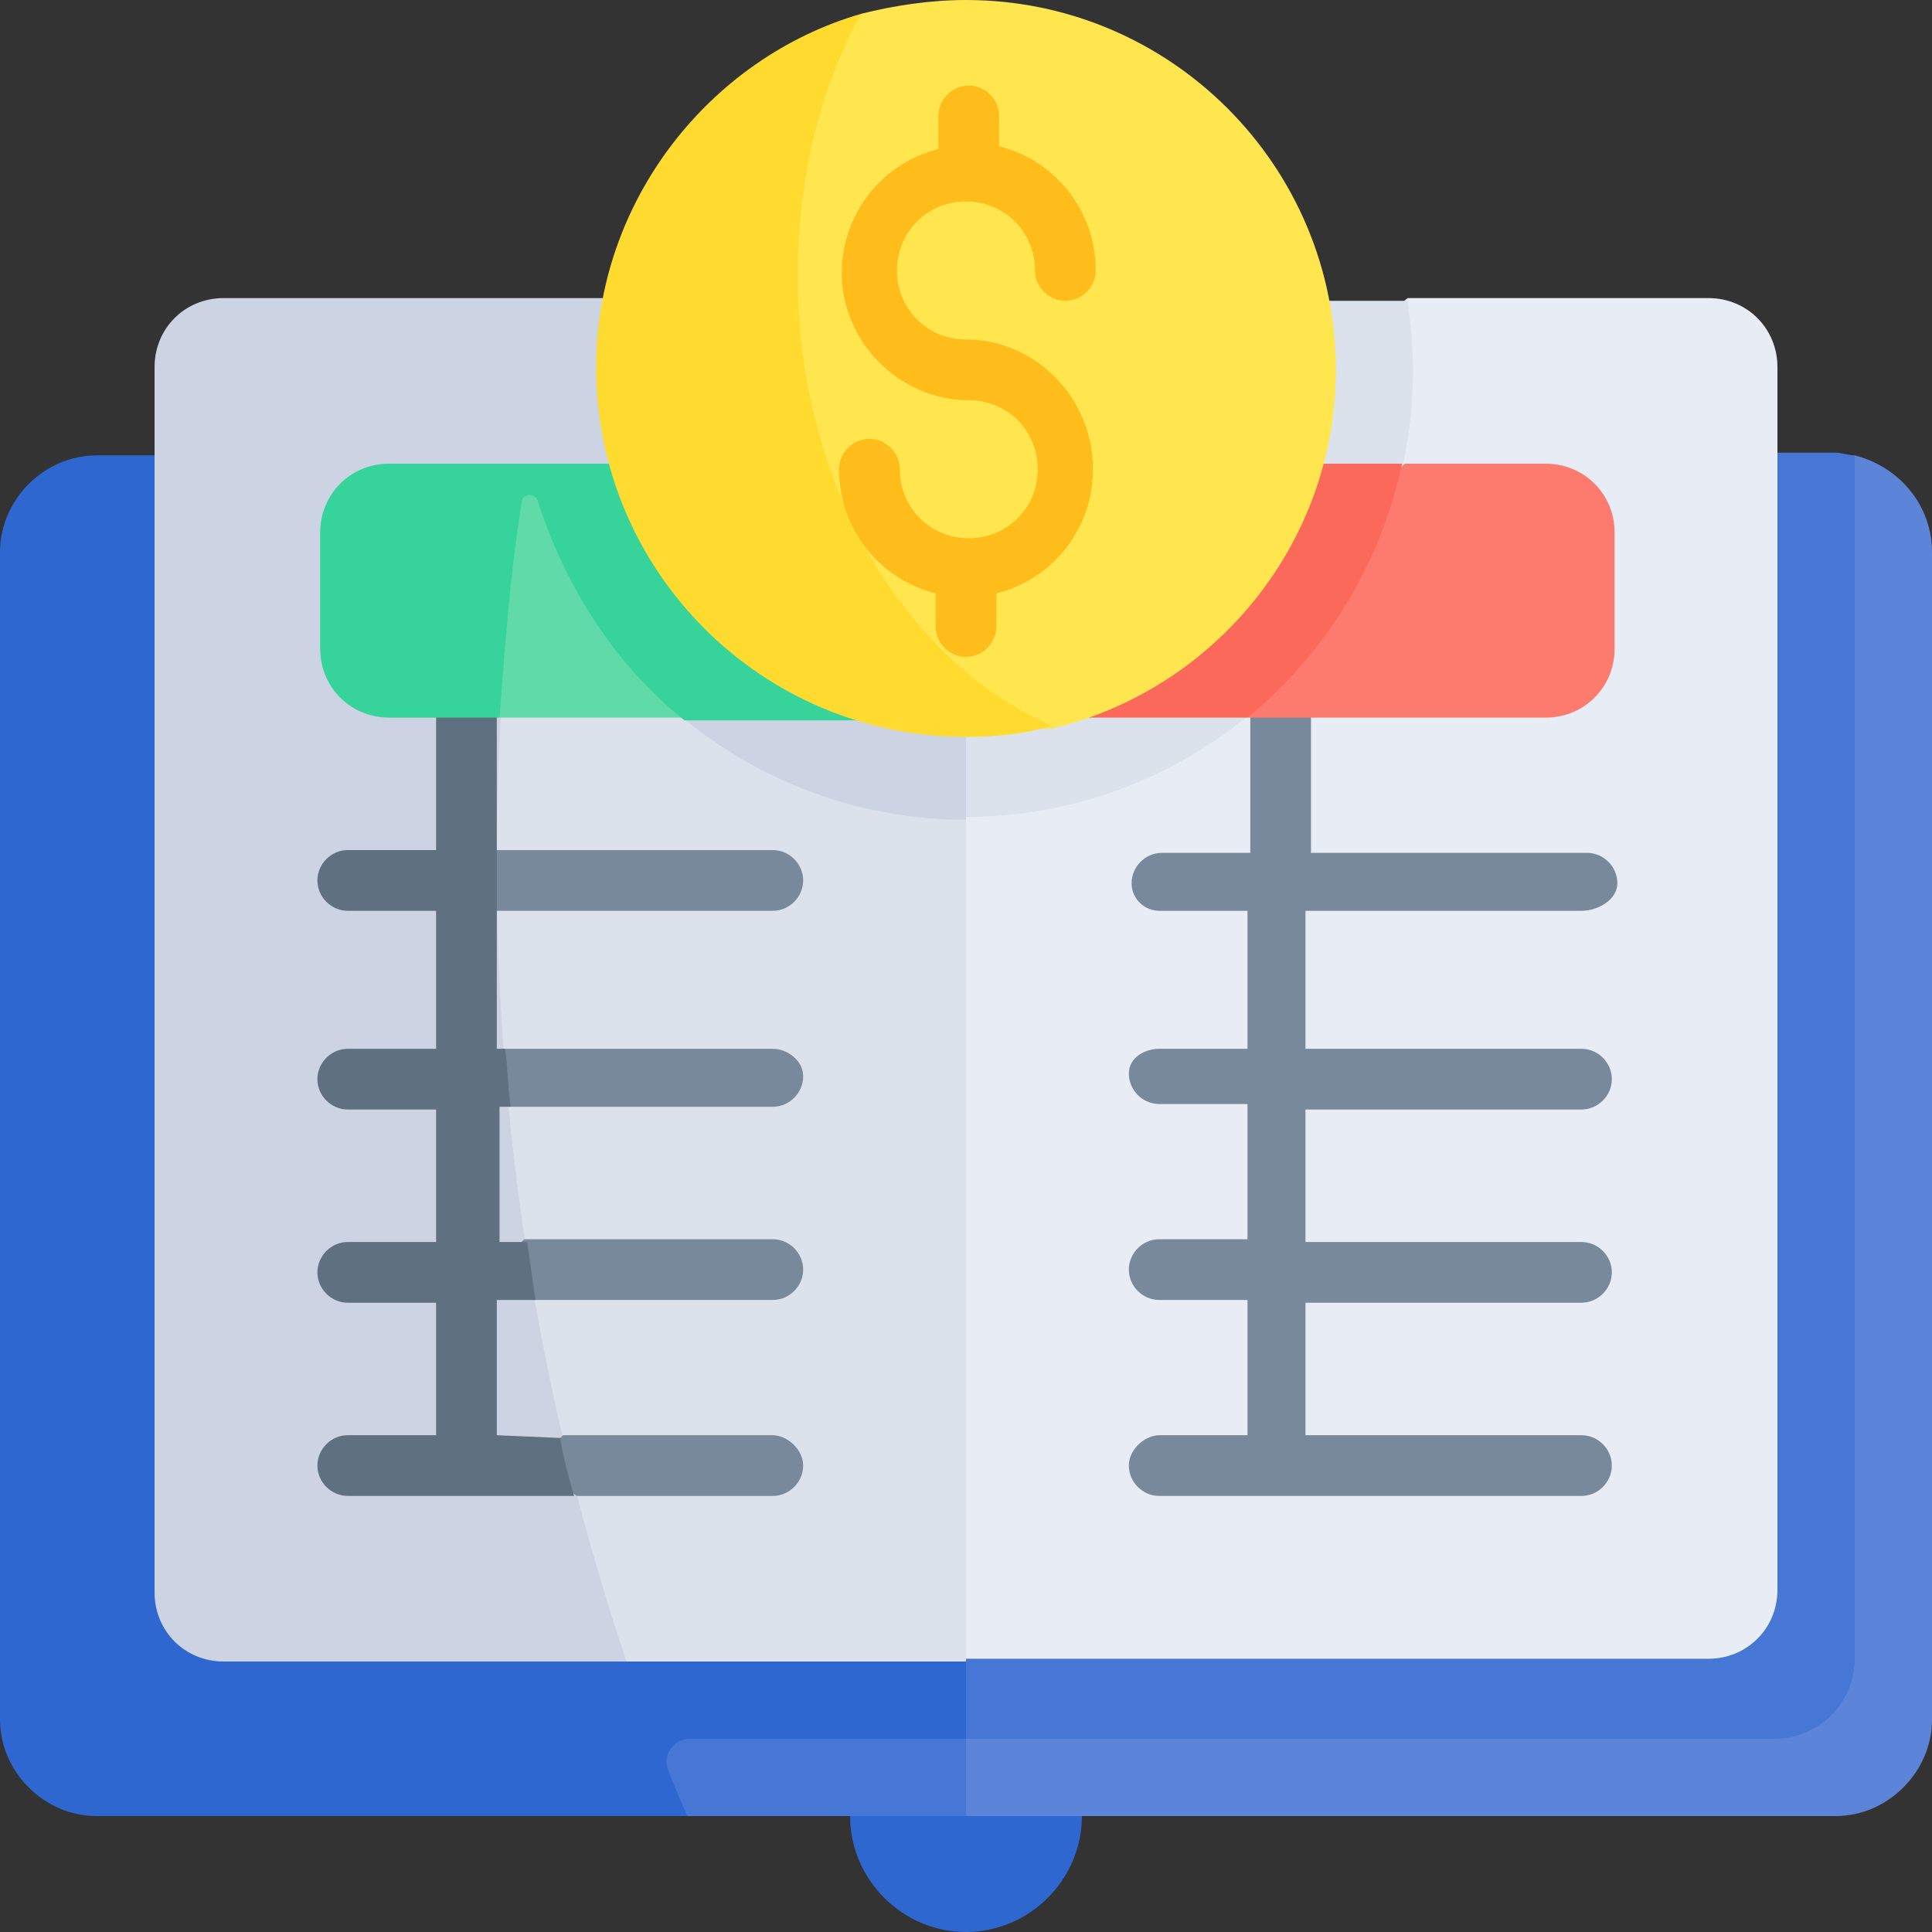
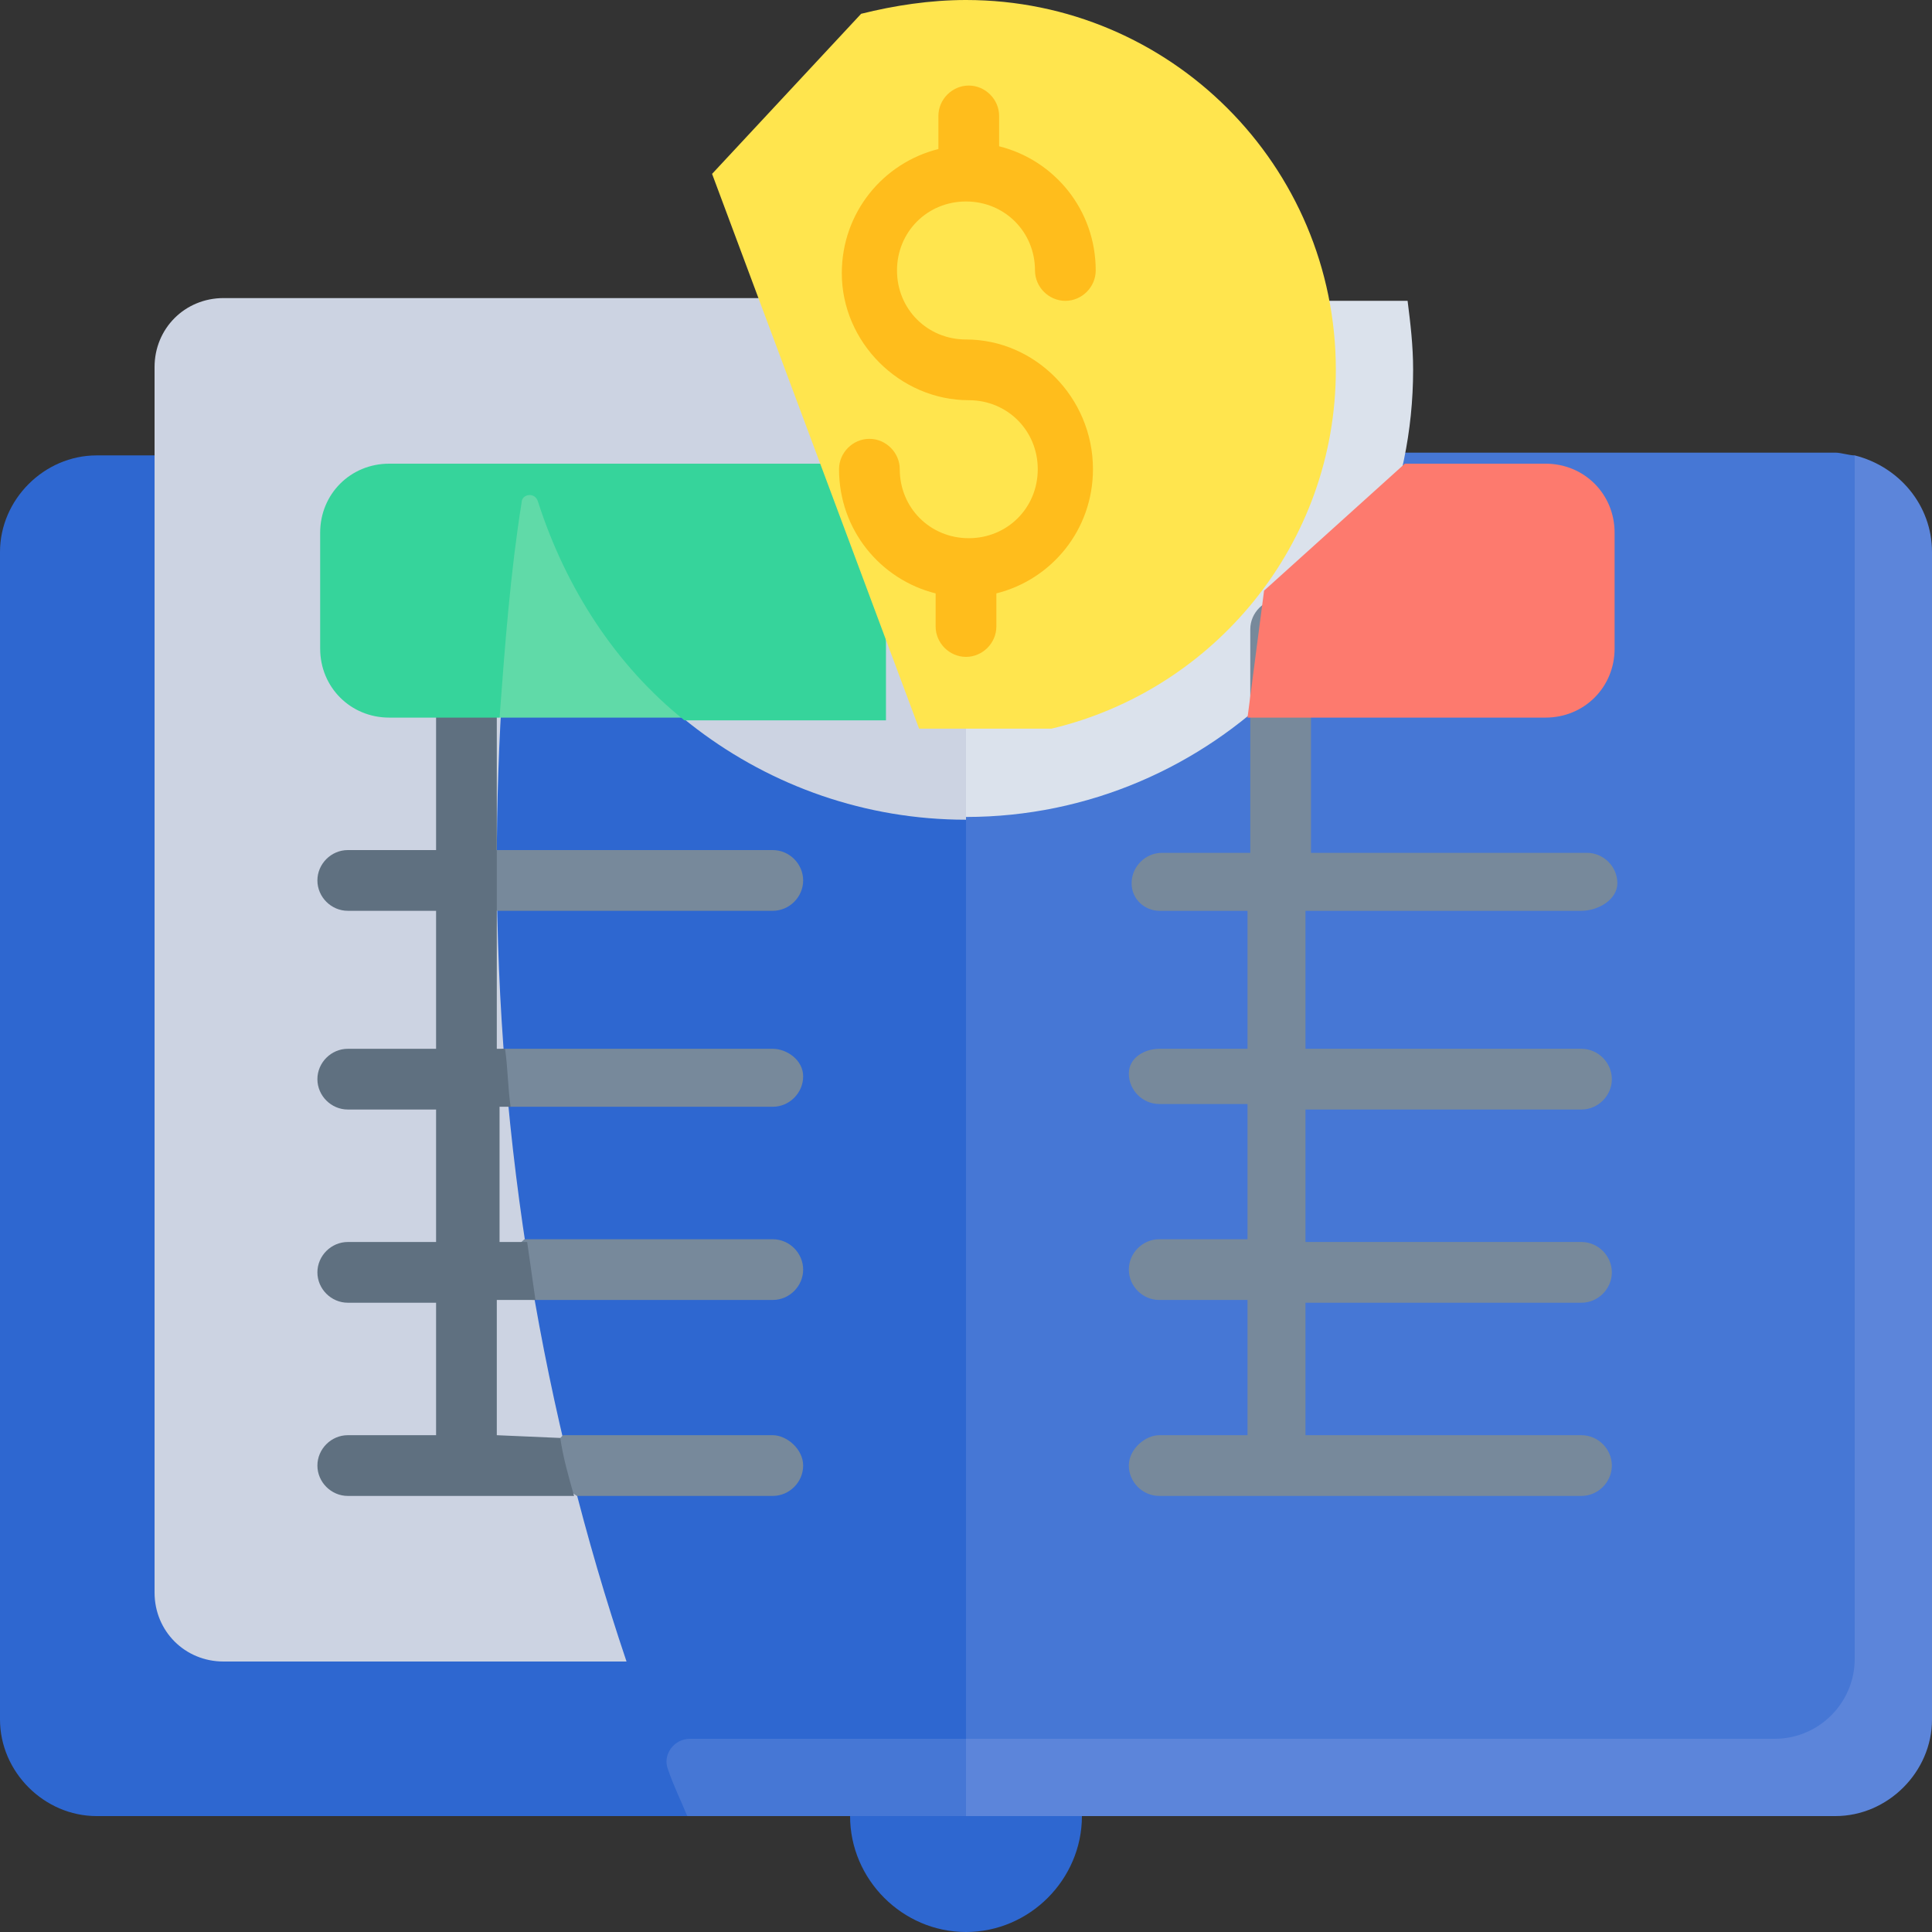
<svg xmlns="http://www.w3.org/2000/svg" version="1.1" id="Capa_1" x="0px" y="0px" width="70px" height="70px" viewBox="0 0 70 70" style="enable-background:new 0 0 70 70;" xml:space="preserve">
  <rect x="0" y="0" width="70" height="70" fill="#333333" stroke="none" />
  <style type="text/css">
	.st0{fill:#2E67D0;}
	.st1{fill:#5C85DA;}
	.st2{fill:#4677D5;}
	.st3{fill:#E8EDF5;}
	.st4{fill:#DBE2EC;}
	.st5{fill:#CCD3E2;}
	.st6{fill:#77899B;}
	.st7{fill:#5F7080;}
	.st8{fill:#60DAA8;}
	.st9{fill:#36D49B;}
	.st10{fill:#FD7A6E;}
	.st11{fill:#FB695B;}
	.st12{fill:#FFE54E;}
	.st13{fill:#FFDB2F;}
	.st14{fill:#FFBD1C;}
</style>
  <g id="Accounting_Book_2_">
    <path class="st0" d="M39.2,65.8c0,2.3-1.9,4.2-4.2,4.2s-4.2-1.9-4.2-4.2L35,63L39.2,65.8z" />
    <g>
      <g>
        <path class="st1" d="M34,63l1,2.8h31.5c1.9,0,3.5-1.6,3.5-3.5V20c0-1.7-1.2-3.1-2.8-3.5L34,63z" />
        <path class="st2" d="M67.2,60.1V16.5c-0.2,0-0.5-0.1-0.7-0.1H35l-8.5,24.6L34,63h30.3C65.9,63,67.2,61.7,67.2,60.1z" />
      </g>
      <g>
        <path class="st2" d="M24.9,65.8H35V63l-6-2.8L21.8,63L24.9,65.8z" />
        <path class="st0" d="M35,16.5H3.5C1.6,16.5,0,18.1,0,20v42.3c0,1.9,1.6,3.5,3.5,3.5h21.4c-0.2-0.5-0.5-1.1-0.7-1.7     C24,63.6,24.4,63,25,63h10V16.5z" />
      </g>
    </g>
    <g>
      <g>
-         <path class="st3" d="M29.6,28.6l-3,6.8L35,60.1h26.9c1.4,0,2.5-1.1,2.5-2.5V13.3c0-1.4-1.1-2.5-2.5-2.5H51L29.6,28.6z" />
        <path class="st4" d="M51.2,13.4c0-0.9-0.1-1.7-0.2-2.5H40.6c-3.1,0-5.6,2.5-5.6,5.6l-5.4,12.2c1.7,0.6,3.5,0.9,5.4,0.9     C43.9,29.6,51.2,22.3,51.2,13.4z" />
      </g>
      <g>
-         <path class="st4" d="M18.9,13.3h-4.8v44.4l8.6,2.5H35V29.6L18.9,13.3z" />
        <path class="st5" d="M29.4,10.8H8.1c-1.4,0-2.5,1.1-2.5,2.5v44.4c0,1.4,1.1,2.5,2.5,2.5h14.6C19.7,51.3,18,41.5,18,31.3     c0-4.5,0.3-8.9,0.9-13.1c0-0.3,0.5-0.4,0.6,0c2,6.6,8.2,11.5,15.5,11.5V16.5C35,13.4,32.5,10.8,29.4,10.8L29.4,10.8z" />
      </g>
    </g>
    <g>
      <g>
        <g>
          <path class="st6" d="M18,33h10c0.6,0,1.1-0.5,1.1-1.1c0-0.6-0.5-1.1-1.1-1.1H18L16.6,32L18,33z" />
          <path class="st6" d="M18.4,40.1H28c0.6,0,1.1-0.5,1.1-1.1S28.5,38,28,38h-9.8L16.9,39L18.4,40.1z" />
          <path class="st6" d="M19.3,47.1H28c0.6,0,1.1-0.5,1.1-1.1c0-0.6-0.5-1.1-1.1-1.1h-9l-1.2,1.1L19.3,47.1z" />
          <path class="st6" d="M20.9,54.2H28c0.6,0,1.1-0.5,1.1-1.1S28.5,52,28,52h-7.6l-1.1,1.1L20.9,54.2z" />
        </g>
        <path class="st7" d="M18,52v-4.9h1.4c-0.1-0.7-0.2-1.4-0.3-2.1h-1v-4.9h0.4c-0.1-0.7-0.1-1.4-0.2-2.1H18V33h0c0-0.6,0-1.2,0-1.8     c0-0.1,0-0.2,0-0.4h0v-8.1c0-0.6-0.5-1.1-1.1-1.1c-0.6,0-1.1,0.5-1.1,1.1v8.1h-3.2c-0.6,0-1.1,0.5-1.1,1.1c0,0.6,0.5,1.1,1.1,1.1     h3.2V38h-3.2c-0.6,0-1.1,0.5-1.1,1.1s0.5,1.1,1.1,1.1h3.2V45h-3.2c-0.6,0-1.1,0.5-1.1,1.1c0,0.6,0.5,1.1,1.1,1.1h3.2V52h-3.2     c-0.6,0-1.1,0.5-1.1,1.1s0.5,1.1,1.1,1.1h8.2c-0.2-0.7-0.4-1.4-0.5-2.1L18,52L18,52z" />
      </g>
      <path class="st6" d="M47.3,40.1V45h10c0.6,0,1.1,0.5,1.1,1.1c0,0.6-0.5,1.1-1.1,1.1h-10V52h10c0.6,0,1.1,0.5,1.1,1.1    s-0.5,1.1-1.1,1.1H42c-0.6,0-1.1-0.5-1.1-1.1S41.5,52,42,52h3.2v-4.9H42c-0.6,0-1.1-0.5-1.1-1.1c0-0.6,0.5-1.1,1.1-1.1h3.2v-4.9    H42c-0.6,0-1.1-0.5-1.1-1.1S41.5,38,42,38h3.2V33H42C41.5,33,41,32.6,41,32s0.5-1.1,1.1-1.1h3.2v-8.1c0-0.6,0.5-1.1,1.1-1.1    c0.6,0,1.1,0.5,1.1,1.1v8.1h10c0.6,0,1.1,0.5,1.1,1.1S57.9,33,57.3,33h-10V38h10c0.6,0,1.1,0.5,1.1,1.1s-0.5,1.1-1.1,1.1H47.3z" />
    </g>
    <g>
      <g>
        <path class="st8" d="M18.1,26h6.7l-1-5.2l-4.7-3.5l-3.4,4.2L18.1,26z" />
        <path class="st9" d="M32.1,16.8h-18c-1.4,0-2.5,1.1-2.5,2.5v4.2c0,1.4,1.1,2.5,2.5,2.5h4c0.2-2.7,0.4-5.3,0.8-7.8     c0-0.3,0.5-0.4,0.6,0c1,3.1,2.8,5.9,5.3,7.9h7.3L32.1,16.8L32.1,16.8z" />
      </g>
      <g>
        <path class="st10" d="M45.2,26h10.8c1.4,0,2.5-1.1,2.5-2.5v-4.2c0-1.4-1.1-2.5-2.5-2.5h-5.1l-5.1,4.6L45.2,26z" />
-         <path class="st11" d="M50.8,16.8H37.9V26h7.3C48,23.7,50,20.5,50.8,16.8z" />
      </g>
    </g>
    <g>
      <g>
        <path class="st12" d="M38.1,26.4c5.9-1.4,10.3-6.7,10.3-13C48.4,6,42.4,0,35,0c-1.3,0-2.6,0.2-3.8,0.5l-5.4,5.8l7.5,20.1     L38.1,26.4z" />
-         <path class="st13" d="M28.9,10c0-3.5,0.8-6.8,2.3-9.5c-5.5,1.6-9.6,6.8-9.6,12.8c0,7.4,6,13.4,13.4,13.4c1.1,0,2.1-0.1,3.1-0.4     C32.7,23.9,28.9,17.5,28.9,10L28.9,10z" />
      </g>
      <path class="st14" d="M35,12.3c-1.4,0-2.5-1.1-2.5-2.5s1.1-2.5,2.5-2.5c1.4,0,2.5,1.1,2.5,2.5c0,0.6,0.5,1.1,1.1,1.1    s1.1-0.5,1.1-1.1c0-2.2-1.5-4-3.5-4.5V4.2c0-0.6-0.5-1.1-1.1-1.1c-0.6,0-1.1,0.5-1.1,1.1v1.2c-2,0.5-3.5,2.3-3.5,4.5    c0,2.5,2.1,4.6,4.6,4.6c1.4,0,2.5,1.1,2.5,2.5c0,1.4-1.1,2.5-2.5,2.5s-2.5-1.1-2.5-2.5c0-0.6-0.5-1.1-1.1-1.1    c-0.6,0-1.1,0.5-1.1,1.1c0,2.2,1.5,4,3.5,4.5v1.2c0,0.6,0.5,1.1,1.1,1.1s1.1-0.5,1.1-1.1v-1.2c2-0.5,3.5-2.3,3.5-4.5    C39.6,14.4,37.5,12.3,35,12.3L35,12.3z" />
    </g>
  </g>
</svg>